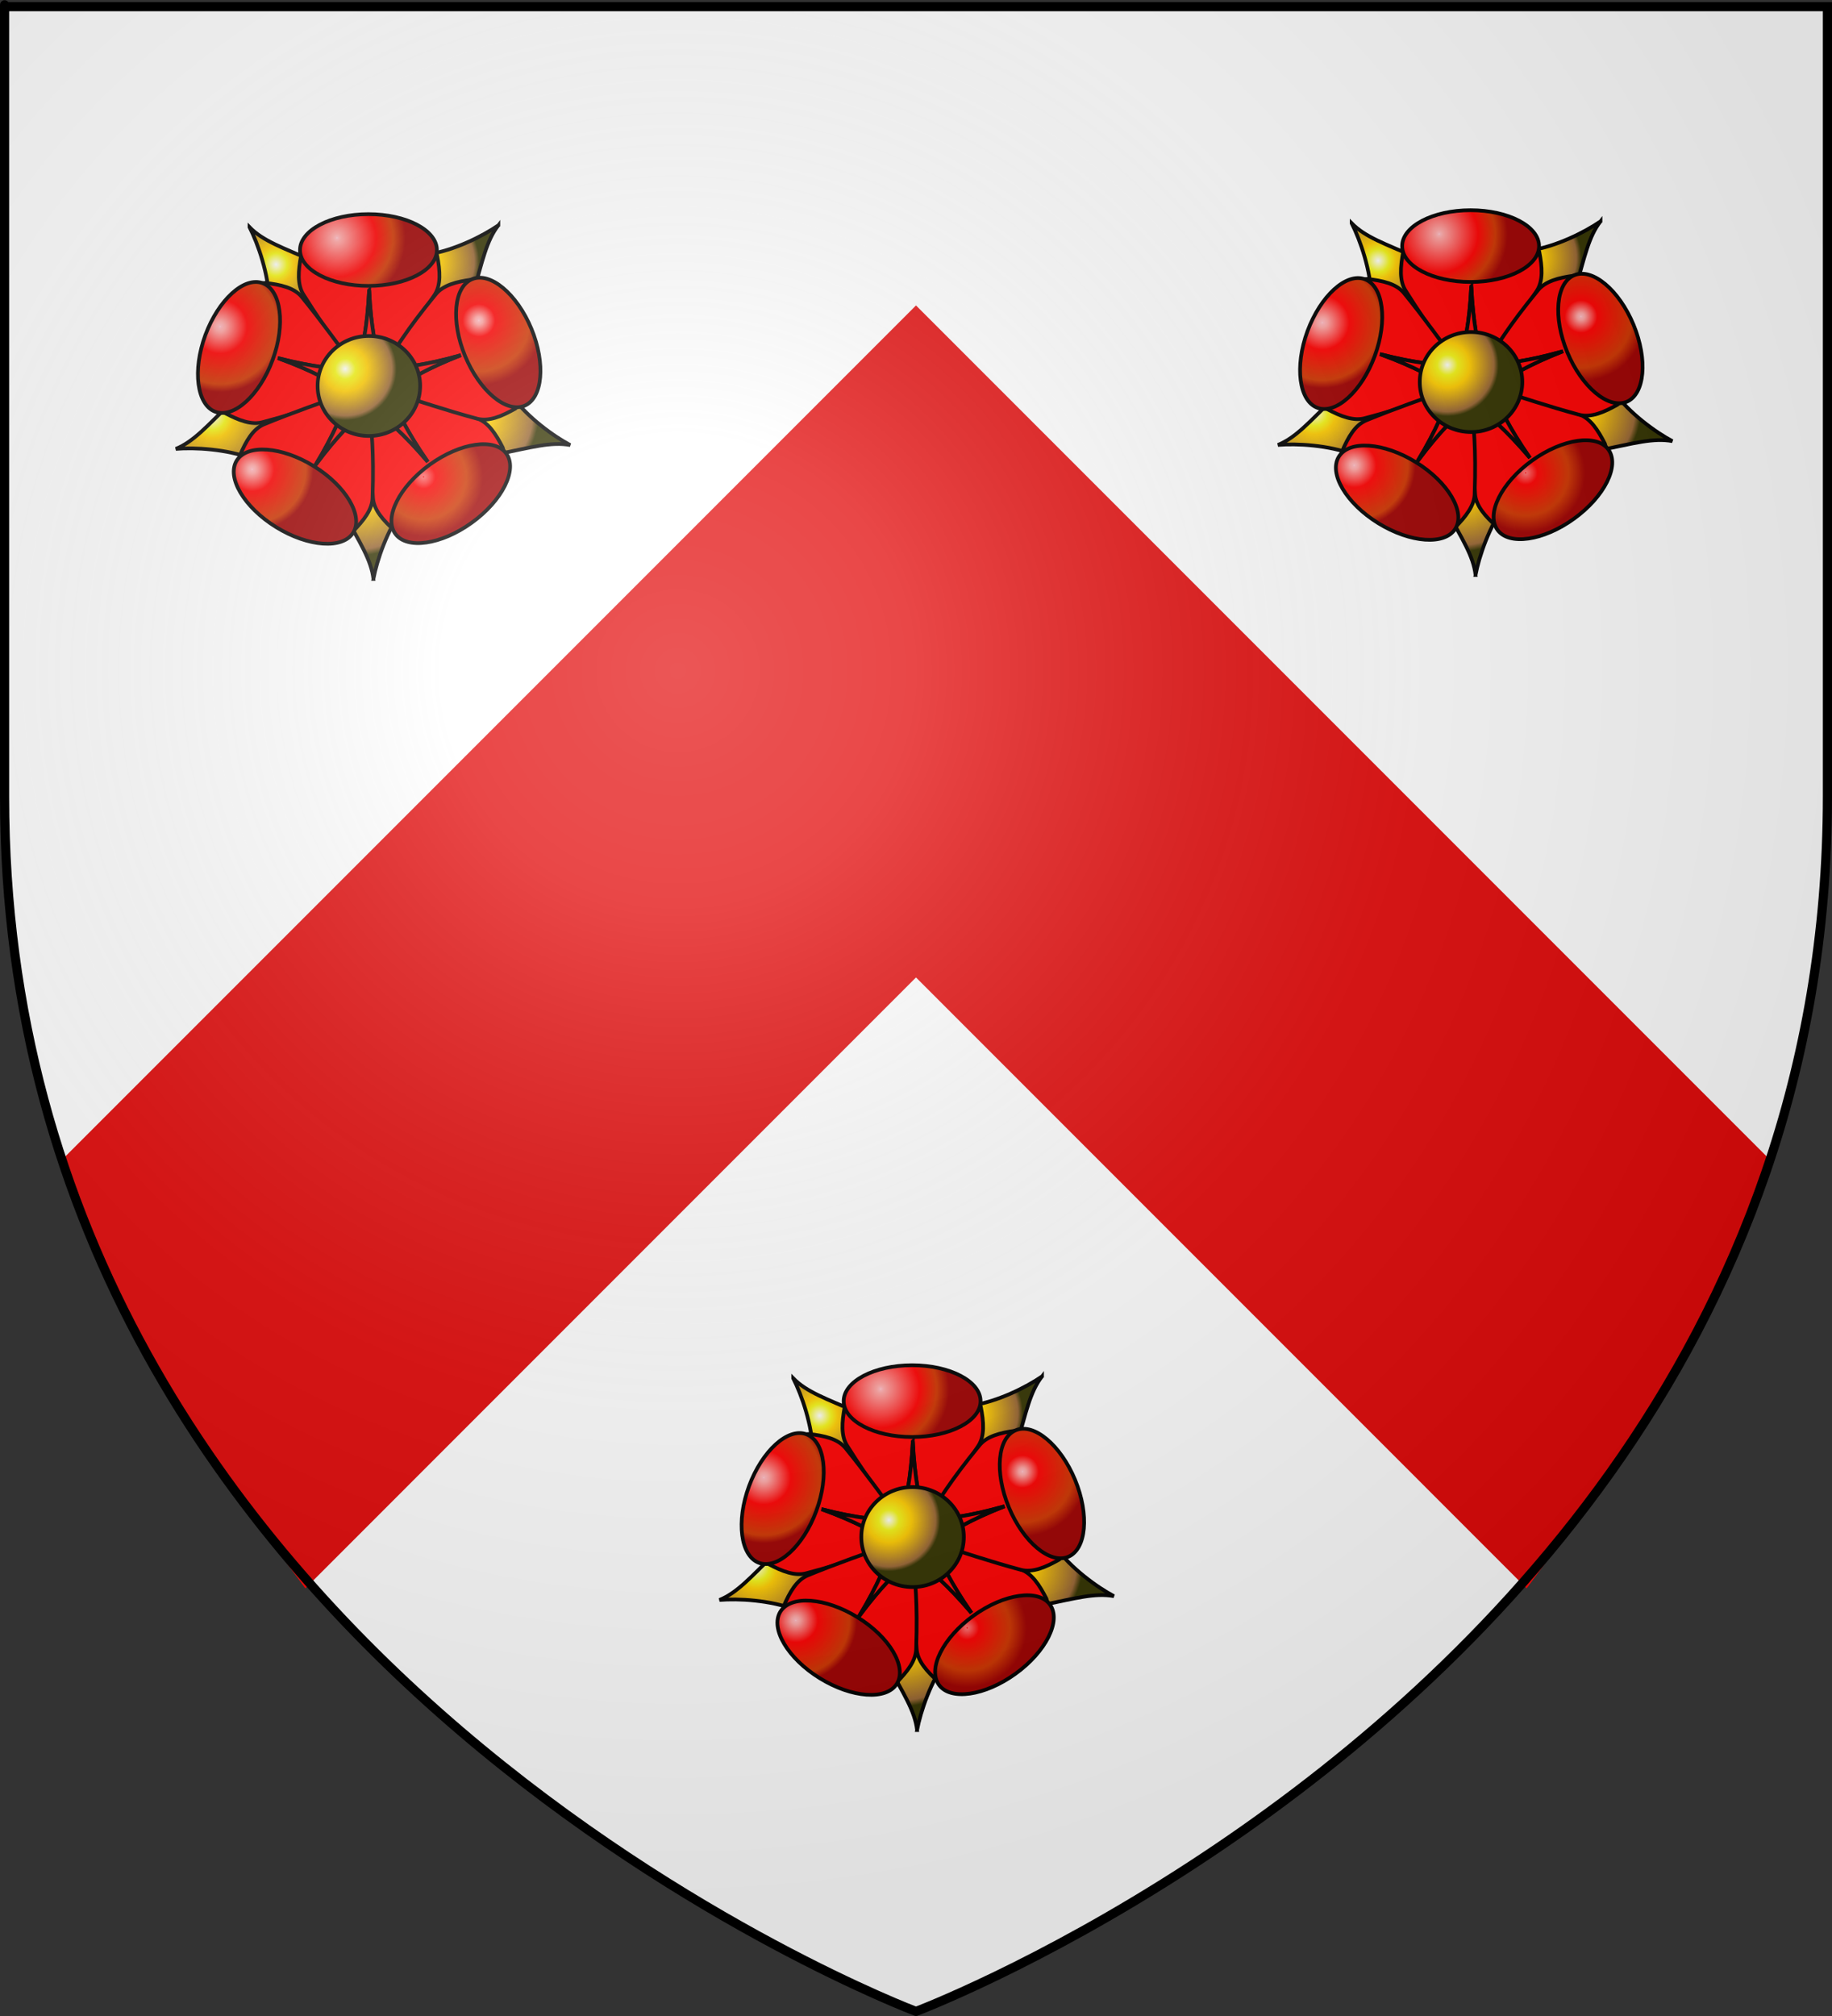
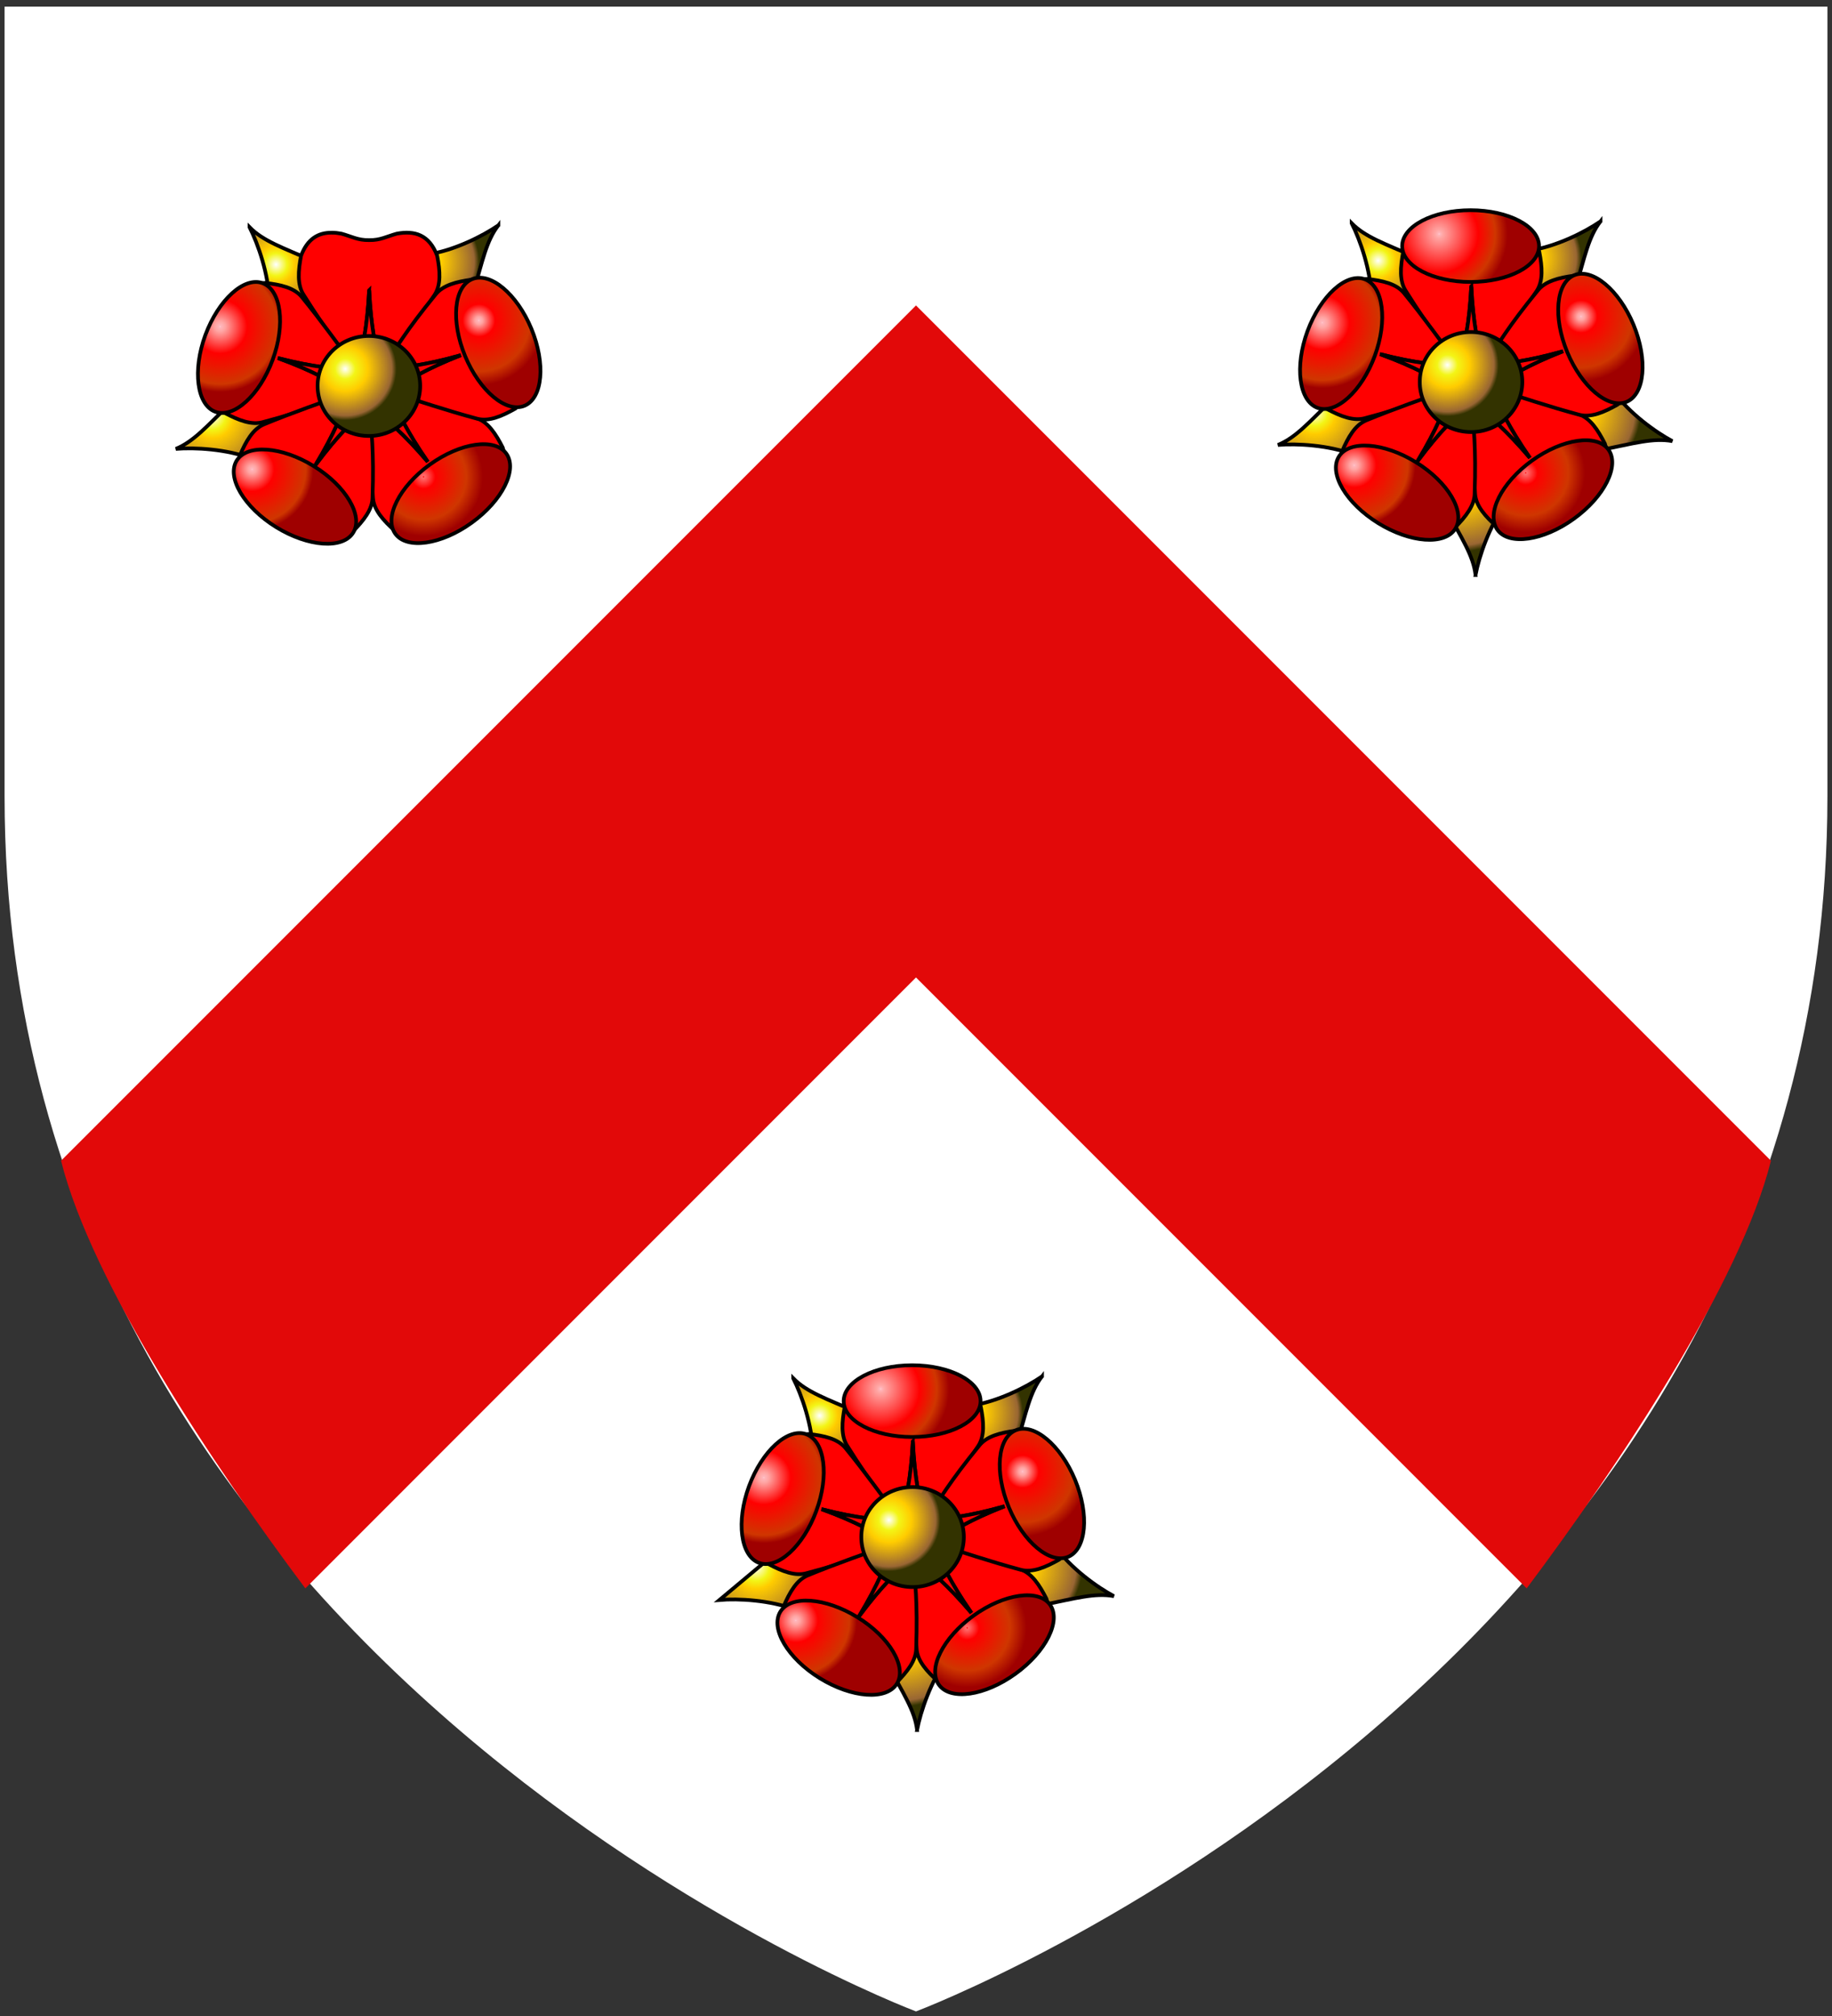
<svg xmlns="http://www.w3.org/2000/svg" xmlns:ns1="http://sodipodi.sourceforge.net/DTD/sodipodi-0.dtd" xmlns:ns2="http://www.inkscape.org/namespaces/inkscape" xmlns:xlink="http://www.w3.org/1999/xlink" height="660" width="600" version="1.0" id="svg2" ns1:version="0.32" ns2:version="0.47 r22583" ns1:docname="Brodie_of_Brodie_Arms.svg" ns2:export-filename="/Users/olivier/Desktop/Blason Rouge/Blason_Vide_3D.png" ns2:export-xdpi="144" ns2:export-ydpi="144" ns2:output_extension="org.inkscape.output.svg.inkscape">
  <rect width="100%" height="100%" fill="#333333" stroke="none" />
  <ns1:namedview ns2:window-height="667" ns2:window-width="778" ns2:pageshadow="2" ns2:pageopacity="0.0" guidetolerance="10.0" gridtolerance="10.0" objecttolerance="10.0" borderopacity="1.0" bordercolor="#666666" pagecolor="#ffffff" id="base" showgrid="false" height="660px" ns2:zoom="0.5" ns2:cx="18" ns2:cy="354.579" ns2:window-x="318" ns2:window-y="155" ns2:current-layer="layer4" ns2:snap-grids="false" ns2:window-maximized="0">
    <ns2:grid type="xygrid" id="grid2789" visible="true" enabled="true" />
  </ns1:namedview>
  <desc id="desc4">Flag of Canton of Valais (Wallis)</desc>
  <defs id="defs6">
    <ns2:perspective ns1:type="inkscape:persp3d" ns2:vp_x="0 : 330 : 1" ns2:vp_y="0 : 1000 : 0" ns2:vp_z="600 : 330 : 1" ns2:persp3d-origin="300 : 220 : 1" id="perspective35" />
    <linearGradient id="linearGradient2893">
      <stop style="stop-color:white;stop-opacity:0.314;" offset="0" id="stop2895" />
      <stop id="stop2897" offset="0.19" style="stop-color:white;stop-opacity:0.251;" />
      <stop style="stop-color:#6b6b6b;stop-opacity:0.125;" offset="0.6" id="stop2901" />
      <stop style="stop-color:black;stop-opacity:0.125;" offset="1" id="stop2899" />
    </linearGradient>
    <linearGradient id="linearGradient2885">
      <stop id="stop2887" offset="0" style="stop-color:white;stop-opacity:1;" />
      <stop style="stop-color:white;stop-opacity:1;" offset="0.229" id="stop2891" />
      <stop id="stop2889" offset="1" style="stop-color:black;stop-opacity:1;" />
    </linearGradient>
    <linearGradient id="linearGradient2955">
      <stop id="stop2867" offset="0" style="stop-color:#fd0000;stop-opacity:1;" />
      <stop style="stop-color:#e77275;stop-opacity:0.659;" offset="0.5" id="stop2873" />
      <stop style="stop-color:black;stop-opacity:0.323;" offset="1" id="stop2959" />
    </linearGradient>
    <radialGradient ns2:collect="always" xlink:href="#linearGradient2955" id="radialGradient2961" cx="225.524" cy="218.901" fx="225.524" fy="218.901" r="300" gradientTransform="matrix(-4.167939e-4,2.183,-1.884,-3.599562e-4,615.597,-289.121)" gradientUnits="userSpaceOnUse" />
    <polygon id="star" transform="scale(53,53)" points="0,-1 0.588,0.809 -0.951,-0.309 0.951,-0.309 -0.588,0.809 0,-1 " />
    <clipPath id="clip">
      <path d="M 0,-200 L 0,600 L 300,600 L 300,-200 L 0,-200 z " id="path10" />
    </clipPath>
    <radialGradient ns2:collect="always" xlink:href="#linearGradient2955" id="radialGradient1911" gradientUnits="userSpaceOnUse" gradientTransform="matrix(-4.167939e-4,2.183,-1.884,-3.599562e-4,615.597,-289.121)" cx="225.524" cy="218.901" fx="225.524" fy="218.901" r="300" />
    <radialGradient ns2:collect="always" xlink:href="#linearGradient2955" id="radialGradient2865" gradientUnits="userSpaceOnUse" gradientTransform="matrix(0,1.749,-1.593,-1.049767e-7,551.788,-191.29)" cx="225.524" cy="218.901" fx="225.524" fy="218.901" r="300" />
    <radialGradient ns2:collect="always" xlink:href="#linearGradient2955" id="radialGradient2871" gradientUnits="userSpaceOnUse" gradientTransform="matrix(0,1.386,-1.323,-5.741131e-8,-158.082,-109.541)" cx="225.524" cy="218.901" fx="225.524" fy="218.901" r="300" />
    <radialGradient ns2:collect="always" xlink:href="#linearGradient2893" id="radialGradient3163" gradientUnits="userSpaceOnUse" gradientTransform="matrix(1.353,0,0,1.349,-77.629,-85.747)" cx="221.445" cy="226.331" fx="221.445" fy="226.331" r="300" />
    <radialGradient gradientTransform="matrix(1.353,0,0,1.349,-77.629,-85.747)" gradientUnits="userSpaceOnUse" xlink:href="#linearGradient2893" id="radialGradient2706" fy="226.331" fx="221.445" r="300" cy="226.331" cx="221.445" />
    <radialGradient gradientTransform="matrix(0,1.386,-1.323,-5.741131e-8,-158.082,-109.541)" gradientUnits="userSpaceOnUse" xlink:href="#linearGradient2955" id="radialGradient2704" fy="218.901" fx="225.524" r="300" cy="218.901" cx="225.524" />
    <radialGradient gradientTransform="matrix(0,1.749,-1.593,-1.049767e-7,551.788,-191.29)" gradientUnits="userSpaceOnUse" xlink:href="#linearGradient2955" id="radialGradient2702" fy="218.901" fx="225.524" r="300" cy="218.901" cx="225.524" />
    <radialGradient gradientTransform="matrix(-4.167939e-4,2.183,-1.884,-3.599562e-4,615.597,-289.121)" gradientUnits="userSpaceOnUse" xlink:href="#linearGradient2955" id="radialGradient2700" fy="218.901" fx="225.524" r="300" cy="218.901" cx="225.524" />
    <clipPath id="clipPath2696">
      <path id="path2698" d="M 0,-200 L 0,600 L 300,600 L 300,-200 L 0,-200 z " />
    </clipPath>
    <polygon id="polygon2694" transform="scale(53,53)" points="0,-1 0.588,0.809 -0.951,-0.309 0.951,-0.309 -0.588,0.809 0,-1 " />
    <radialGradient gradientTransform="matrix(-4.167939e-4,2.183,-1.884,-3.599562e-4,615.597,-289.121)" gradientUnits="userSpaceOnUse" xlink:href="#linearGradient2955" id="radialGradient2692" fy="218.901" fx="225.524" r="300" cy="218.901" cx="225.524" />
    <linearGradient id="linearGradient2684">
      <stop id="stop2686" offset="0" style="stop-color:#fd0000;stop-opacity:1" />
      <stop id="stop2688" offset="0.5" style="stop-color:#e77275;stop-opacity:0.659" />
      <stop id="stop2690" offset="1" style="stop-color:black;stop-opacity:0.323" />
    </linearGradient>
    <linearGradient id="linearGradient2676">
      <stop id="stop2678" offset="0" style="stop-color:white;stop-opacity:1" />
      <stop id="stop2680" offset="0.229" style="stop-color:white;stop-opacity:1" />
      <stop id="stop2682" offset="1" style="stop-color:black;stop-opacity:1" />
    </linearGradient>
    <linearGradient id="linearGradient2666">
      <stop id="stop2668" offset="0" style="stop-color:white;stop-opacity:0.314" />
      <stop id="stop2670" offset="0.19" style="stop-color:white;stop-opacity:0.251" />
      <stop id="stop2672" offset="0.6" style="stop-color:#6b6b6b;stop-opacity:0.125" />
      <stop id="stop2674" offset="1" style="stop-color:black;stop-opacity:0.125" />
    </linearGradient>
    <ns2:perspective id="perspective2663" ns2:persp3d-origin="300 : 220 : 1" ns2:vp_z="600 : 330 : 1" ns2:vp_y="0 : 1000 : 0" ns2:vp_x="0 : 330 : 1" ns1:type="inkscape:persp3d" />
    <radialGradient gradientTransform="matrix(0,2.342,-2.291,0,562.913,1323.77)" gradientUnits="userSpaceOnUse" xlink:href="#linearGradient2955" id="radialGradient14758" fy="153.928" fx="-483.508" r="300" cy="153.928" cx="-483.508" />
    <radialGradient gradientTransform="matrix(0,2.342,-2.291,0,562.913,1323.77)" gradientUnits="userSpaceOnUse" xlink:href="#linearGradient2955" id="radialGradient13767" fy="153.928" fx="-483.508" r="300" cy="153.928" cx="-483.508" />
    <radialGradient gradientTransform="matrix(0,2.342,-2.291,0,562.913,1323.77)" gradientUnits="userSpaceOnUse" xlink:href="#linearGradient2955" id="radialGradient1357" fy="153.928" fx="-483.508" r="300" cy="153.928" cx="-483.508" />
    <radialGradient gradientTransform="matrix(-4.167939e-4,2.183,-1.884,-3.599562e-4,1395.597,-309.121)" gradientUnits="userSpaceOnUse" xlink:href="#linearGradient2955" id="radialGradient2783" fy="218.901" fx="225.524" r="300" cy="218.901" cx="225.524" />
    <clipPath id="clipPath2779">
      <path id="path2781" d="M 0,-200 L 0,600 L 300,600 L 300,-200 L 0,-200 z " />
    </clipPath>
    <polygon id="polygon2777" transform="scale(53,53)" points="0,-1 0.588,0.809 -0.951,-0.309 0.951,-0.309 -0.588,0.809 0,-1 " />
    <radialGradient gradientTransform="matrix(-4.167939e-4,2.183,-1.884,-3.599562e-4,615.597,-289.121)" gradientUnits="userSpaceOnUse" xlink:href="#linearGradient2955" id="radialGradient2775" fy="218.901" fx="225.524" r="300" cy="218.901" cx="225.524" />
    <linearGradient id="linearGradient2770">
      <stop id="stop2965" offset="0" style="stop-color:#ffffff;stop-opacity:0" />
      <stop id="stop2773" offset="1" style="stop-color:#000000;stop-opacity:0.646" />
    </linearGradient>
    <ns2:perspective id="perspective2767" ns2:persp3d-origin="75 : 50 : 1" ns2:vp_z="150 : 75 : 1" ns2:vp_y="0 : 1000 : 0" ns2:vp_x="0 : 75 : 1" ns1:type="inkscape:persp3d" />
    <ns2:perspective id="perspective3560" ns2:persp3d-origin="0.5 : 0.33333333 : 1" ns2:vp_z="1 : 0.5 : 1" ns2:vp_y="0 : 1000 : 0" ns2:vp_x="0 : 0.5 : 1" ns1:type="inkscape:persp3d" />
    <radialGradient id="id14" gradientUnits="userSpaceOnUse" xlink:href="#id10" cx="28557" cy="11778" r="775" fx="28557" fy="11778" />
    <radialGradient id="id10" gradientUnits="userSpaceOnUse" cx="25645" cy="11793" r="761" fx="25645" fy="11793">
      <stop offset="0" style="stop-color:#FFFFFF" id="stop3193" />
      <stop offset="0.2" style="stop-color:#F3F516" id="stop3195" />
      <stop offset="0.322" style="stop-color:#FFCC00" id="stop3197" />
      <stop offset="0.91" style="stop-color:#996633" id="stop3199" />
      <stop offset="1" style="stop-color:#333300" id="stop3201" />
    </radialGradient>
    <radialGradient id="id12" gradientUnits="userSpaceOnUse" xlink:href="#id10" cx="27313" cy="12580" r="782" fx="27313" fy="12580" />
    <radialGradient id="radialGradient3572" gradientUnits="userSpaceOnUse" cx="25645" cy="11793" r="761" fx="25645" fy="11793">
      <stop offset="0" style="stop-color:#FFFFFF" id="stop3574" />
      <stop offset="0.2" style="stop-color:#F3F516" id="stop3576" />
      <stop offset="0.322" style="stop-color:#FFCC00" id="stop3578" />
      <stop offset="0.91" style="stop-color:#996633" id="stop3580" />
      <stop offset="1" style="stop-color:#333300" id="stop3582" />
    </radialGradient>
    <radialGradient ns2:collect="always" xlink:href="#id10" id="radialGradient3404" gradientUnits="userSpaceOnUse" cx="25645" cy="11793" fx="25645" fy="11793" r="761" />
    <radialGradient id="radialGradient3585" gradientUnits="userSpaceOnUse" cx="25645" cy="11793" r="761" fx="25645" fy="11793">
      <stop offset="0" style="stop-color:#FFFFFF" id="stop3587" />
      <stop offset="0.2" style="stop-color:#F3F516" id="stop3589" />
      <stop offset="0.322" style="stop-color:#FFCC00" id="stop3591" />
      <stop offset="0.91" style="stop-color:#996633" id="stop3593" />
      <stop offset="1" style="stop-color:#333300" id="stop3595" />
    </radialGradient>
    <radialGradient id="id13" gradientUnits="userSpaceOnUse" xlink:href="#id10" cx="28038" cy="10048" r="623" fx="28038" fy="10048" />
    <radialGradient id="radialGradient3598" gradientUnits="userSpaceOnUse" cx="25645" cy="11793" r="761" fx="25645" fy="11793">
      <stop offset="0" style="stop-color:#FFFFFF" id="stop3600" />
      <stop offset="0.2" style="stop-color:#F3F516" id="stop3602" />
      <stop offset="0.322" style="stop-color:#FFCC00" id="stop3604" />
      <stop offset="0.91" style="stop-color:#996633" id="stop3606" />
      <stop offset="1" style="stop-color:#333300" id="stop3608" />
    </radialGradient>
    <radialGradient id="id11" gradientUnits="userSpaceOnUse" xlink:href="#id10" cx="26366" cy="10080" r="639" fx="26366" fy="10080" />
    <radialGradient id="radialGradient3611" gradientUnits="userSpaceOnUse" cx="25645" cy="11793" r="761" fx="25645" fy="11793">
      <stop offset="0" style="stop-color:#FFFFFF" id="stop3613" />
      <stop offset="0.2" style="stop-color:#F3F516" id="stop3615" />
      <stop offset="0.322" style="stop-color:#FFCC00" id="stop3617" />
      <stop offset="0.91" style="stop-color:#996633" id="stop3619" />
      <stop offset="1" style="stop-color:#333300" id="stop3621" />
    </radialGradient>
    <radialGradient id="id9" gradientUnits="userSpaceOnUse" cx="27148" cy="11258" r="579" fx="27148" fy="11258">
      <stop offset="0" style="stop-color:#FFFFFF" id="stop3182" />
      <stop offset="0.2" style="stop-color:#F3F516" id="stop3184" />
      <stop offset="0.439" style="stop-color:#FFCC00" id="stop3186" />
      <stop offset="0.91" style="stop-color:#996633" id="stop3188" />
      <stop offset="1" style="stop-color:#333300" id="stop3190" />
    </radialGradient>
    <radialGradient id="id16" gradientUnits="userSpaceOnUse" cx="27055" cy="9779" r="773" fx="27055" fy="9779">
      <stop offset="0" style="stop-color:#FCD6D6" id="stop3221" />
      <stop offset="0.012" style="stop-color:#FFB7BD" id="stop3223" />
      <stop offset="0.059" style="stop-color:#FFA5A3" id="stop3225" />
      <stop offset="0.569" style="stop-color:#FF0000" id="stop3227" />
      <stop offset="0.82" style="stop-color:#CF3600" id="stop3229" />
      <stop offset="1" style="stop-color:#9F0000" id="stop3231" />
    </radialGradient>
    <radialGradient id="id7" gradientUnits="userSpaceOnUse" cx="26096" cy="12391" r="691" fx="26096" fy="12391">
      <stop offset="0" style="stop-color:#FCD6D6" id="stop3156" />
      <stop offset="0.012" style="stop-color:#FFB7BD" id="stop3158" />
      <stop offset="0.071" style="stop-color:#FFA5A3" id="stop3160" />
      <stop offset="0.361" style="stop-color:#FF0000" id="stop3162" />
      <stop offset="0.878" style="stop-color:#CF3600" id="stop3164" />
      <stop offset="1" style="stop-color:#9F0000" id="stop3166" />
    </radialGradient>
    <radialGradient id="id8" gradientUnits="userSpaceOnUse" cx="25735" cy="10780" r="739" fx="25735" fy="10780">
      <stop offset="0" style="stop-color:#FCD6D6" id="stop3169" />
      <stop offset="0.012" style="stop-color:#FFB7BD" id="stop3171" />
      <stop offset="0.078" style="stop-color:#FFA5A3" id="stop3173" />
      <stop offset="0.412" style="stop-color:#FF0000" id="stop3175" />
      <stop offset="0.878" style="stop-color:#CF3600" id="stop3177" />
      <stop offset="1" style="stop-color:#9F0000" id="stop3179" />
    </radialGradient>
    <radialGradient id="id17" gradientUnits="userSpaceOnUse" cx="28657" cy="10711" r="731" fx="28657" fy="10711">
      <stop offset="0" style="stop-color:#FCD6D6" id="stop3234" />
      <stop offset="0.012" style="stop-color:#FFB7BD" id="stop3236" />
      <stop offset="0.059" style="stop-color:#FFA5A3" id="stop3238" />
      <stop offset="0.251" style="stop-color:#FF0000" id="stop3240" />
      <stop offset="0.788" style="stop-color:#CF3600" id="stop3242" />
      <stop offset="1" style="stop-color:#9F0000" id="stop3244" />
    </radialGradient>
    <radialGradient id="id18" gradientUnits="userSpaceOnUse" cx="28032" cy="12476" r="670" fx="28032" fy="12476">
      <stop offset="0" style="stop-color:#FF0000" id="stop3247" />
      <stop offset="0.012" style="stop-color:#FF4242" id="stop3249" />
      <stop offset="0.02" style="stop-color:#FF6E6E" id="stop3251" />
      <stop offset="0.2" style="stop-color:#FF0000" id="stop3253" />
      <stop offset="0.722" style="stop-color:#CF3600" id="stop3255" />
      <stop offset="1" style="stop-color:#9F0000" id="stop3257" />
    </radialGradient>
    <radialGradient r="670" fy="12476" fx="28032" cy="12476" cx="28032" gradientUnits="userSpaceOnUse" id="radialGradient3686" xlink:href="#id18" ns2:collect="always" />
    <ns2:perspective id="perspective3560-1" ns2:persp3d-origin="0.5 : 0.33333333 : 1" ns2:vp_z="1 : 0.5 : 1" ns2:vp_y="0 : 1000 : 0" ns2:vp_x="0 : 0.5 : 1" ns1:type="inkscape:persp3d" />
    <radialGradient id="id14-7" gradientUnits="userSpaceOnUse" xlink:href="#id10-4" cx="28557" cy="11778" r="775" fx="28557" fy="11778" />
    <radialGradient id="id10-4" gradientUnits="userSpaceOnUse" cx="25645" cy="11793" r="761" fx="25645" fy="11793">
      <stop offset="0" style="stop-color:#FFFFFF" id="stop3193-0" />
      <stop offset="0.2" style="stop-color:#F3F516" id="stop3195-9" />
      <stop offset="0.322" style="stop-color:#FFCC00" id="stop3197-4" />
      <stop offset="0.91" style="stop-color:#996633" id="stop3199-8" />
      <stop offset="1" style="stop-color:#333300" id="stop3201-8" />
    </radialGradient>
    <radialGradient id="id12-2" gradientUnits="userSpaceOnUse" xlink:href="#id10-4" cx="27313" cy="12580" r="782" fx="27313" fy="12580" />
    <radialGradient id="radialGradient3572-4" gradientUnits="userSpaceOnUse" cx="25645" cy="11793" r="761" fx="25645" fy="11793">
      <stop offset="0" style="stop-color:#FFFFFF" id="stop3574-5" />
      <stop offset="0.2" style="stop-color:#F3F516" id="stop3576-5" />
      <stop offset="0.322" style="stop-color:#FFCC00" id="stop3578-1" />
      <stop offset="0.91" style="stop-color:#996633" id="stop3580-7" />
      <stop offset="1" style="stop-color:#333300" id="stop3582-1" />
    </radialGradient>
    <radialGradient ns2:collect="always" xlink:href="#id10-4" id="radialGradient3404-1" gradientUnits="userSpaceOnUse" cx="25645" cy="11793" fx="25645" fy="11793" r="761" />
    <radialGradient id="radialGradient3585-5" gradientUnits="userSpaceOnUse" cx="25645" cy="11793" r="761" fx="25645" fy="11793">
      <stop offset="0" style="stop-color:#FFFFFF" id="stop3587-2" />
      <stop offset="0.2" style="stop-color:#F3F516" id="stop3589-7" />
      <stop offset="0.322" style="stop-color:#FFCC00" id="stop3591-6" />
      <stop offset="0.91" style="stop-color:#996633" id="stop3593-1" />
      <stop offset="1" style="stop-color:#333300" id="stop3595-4" />
    </radialGradient>
    <radialGradient id="id13-2" gradientUnits="userSpaceOnUse" xlink:href="#id10-4" cx="28038" cy="10048" r="623" fx="28038" fy="10048" />
    <radialGradient id="radialGradient3598-3" gradientUnits="userSpaceOnUse" cx="25645" cy="11793" r="761" fx="25645" fy="11793">
      <stop offset="0" style="stop-color:#FFFFFF" id="stop3600-2" />
      <stop offset="0.2" style="stop-color:#F3F516" id="stop3602-2" />
      <stop offset="0.322" style="stop-color:#FFCC00" id="stop3604-1" />
      <stop offset="0.91" style="stop-color:#996633" id="stop3606-6" />
      <stop offset="1" style="stop-color:#333300" id="stop3608-8" />
    </radialGradient>
    <radialGradient id="id11-5" gradientUnits="userSpaceOnUse" xlink:href="#id10-4" cx="26366" cy="10080" r="639" fx="26366" fy="10080" />
    <radialGradient id="radialGradient3611-7" gradientUnits="userSpaceOnUse" cx="25645" cy="11793" r="761" fx="25645" fy="11793">
      <stop offset="0" style="stop-color:#FFFFFF" id="stop3613-6" />
      <stop offset="0.2" style="stop-color:#F3F516" id="stop3615-1" />
      <stop offset="0.322" style="stop-color:#FFCC00" id="stop3617-8" />
      <stop offset="0.91" style="stop-color:#996633" id="stop3619-9" />
      <stop offset="1" style="stop-color:#333300" id="stop3621-2" />
    </radialGradient>
    <radialGradient id="id9-7" gradientUnits="userSpaceOnUse" cx="27148" cy="11258" r="579" fx="27148" fy="11258">
      <stop offset="0" style="stop-color:#FFFFFF" id="stop3182-9" />
      <stop offset="0.2" style="stop-color:#F3F516" id="stop3184-5" />
      <stop offset="0.439" style="stop-color:#FFCC00" id="stop3186-4" />
      <stop offset="0.91" style="stop-color:#996633" id="stop3188-3" />
      <stop offset="1" style="stop-color:#333300" id="stop3190-1" />
    </radialGradient>
    <radialGradient id="id16-2" gradientUnits="userSpaceOnUse" cx="27055" cy="9779" r="773" fx="27055" fy="9779">
      <stop offset="0" style="stop-color:#FCD6D6" id="stop3221-3" />
      <stop offset="0.012" style="stop-color:#FFB7BD" id="stop3223-3" />
      <stop offset="0.059" style="stop-color:#FFA5A3" id="stop3225-4" />
      <stop offset="0.569" style="stop-color:#FF0000" id="stop3227-1" />
      <stop offset="0.82" style="stop-color:#CF3600" id="stop3229-1" />
      <stop offset="1" style="stop-color:#9F0000" id="stop3231-3" />
    </radialGradient>
    <radialGradient id="id7-8" gradientUnits="userSpaceOnUse" cx="26096" cy="12391" r="691" fx="26096" fy="12391">
      <stop offset="0" style="stop-color:#FCD6D6" id="stop3156-7" />
      <stop offset="0.012" style="stop-color:#FFB7BD" id="stop3158-4" />
      <stop offset="0.071" style="stop-color:#FFA5A3" id="stop3160-2" />
      <stop offset="0.361" style="stop-color:#FF0000" id="stop3162-7" />
      <stop offset="0.878" style="stop-color:#CF3600" id="stop3164-7" />
      <stop offset="1" style="stop-color:#9F0000" id="stop3166-9" />
    </radialGradient>
    <radialGradient id="id8-3" gradientUnits="userSpaceOnUse" cx="25735" cy="10780" r="739" fx="25735" fy="10780">
      <stop offset="0" style="stop-color:#FCD6D6" id="stop3169-1" />
      <stop offset="0.012" style="stop-color:#FFB7BD" id="stop3171-9" />
      <stop offset="0.078" style="stop-color:#FFA5A3" id="stop3173-8" />
      <stop offset="0.412" style="stop-color:#FF0000" id="stop3175-6" />
      <stop offset="0.878" style="stop-color:#CF3600" id="stop3177-5" />
      <stop offset="1" style="stop-color:#9F0000" id="stop3179-0" />
    </radialGradient>
    <radialGradient id="id17-2" gradientUnits="userSpaceOnUse" cx="28657" cy="10711" r="731" fx="28657" fy="10711">
      <stop offset="0" style="stop-color:#FCD6D6" id="stop3234-8" />
      <stop offset="0.012" style="stop-color:#FFB7BD" id="stop3236-6" />
      <stop offset="0.059" style="stop-color:#FFA5A3" id="stop3238-0" />
      <stop offset="0.251" style="stop-color:#FF0000" id="stop3240-2" />
      <stop offset="0.788" style="stop-color:#CF3600" id="stop3242-4" />
      <stop offset="1" style="stop-color:#9F0000" id="stop3244-8" />
    </radialGradient>
    <radialGradient id="id18-6" gradientUnits="userSpaceOnUse" cx="28032" cy="12476" r="670" fx="28032" fy="12476">
      <stop offset="0" style="stop-color:#FF0000" id="stop3247-5" />
      <stop offset="0.012" style="stop-color:#FF4242" id="stop3249-0" />
      <stop offset="0.02" style="stop-color:#FF6E6E" id="stop3251-9" />
      <stop offset="0.2" style="stop-color:#FF0000" id="stop3253-0" />
      <stop offset="0.722" style="stop-color:#CF3600" id="stop3255-0" />
      <stop offset="1" style="stop-color:#9F0000" id="stop3257-6" />
    </radialGradient>
    <radialGradient r="670" fy="12476" fx="28032" cy="12476" cx="28032" gradientUnits="userSpaceOnUse" id="radialGradient3686-1" xlink:href="#id18-6" ns2:collect="always" />
    <ns2:perspective id="perspective3560-3" ns2:persp3d-origin="0.5 : 0.33333333 : 1" ns2:vp_z="1 : 0.5 : 1" ns2:vp_y="0 : 1000 : 0" ns2:vp_x="0 : 0.5 : 1" ns1:type="inkscape:persp3d" />
    <radialGradient id="id14-5" gradientUnits="userSpaceOnUse" xlink:href="#id10-9" cx="28557" cy="11778" r="775" fx="28557" fy="11778" />
    <radialGradient id="id10-9" gradientUnits="userSpaceOnUse" cx="25645" cy="11793" r="761" fx="25645" fy="11793">
      <stop offset="0" style="stop-color:#FFFFFF" id="stop3193-8" />
      <stop offset="0.2" style="stop-color:#F3F516" id="stop3195-4" />
      <stop offset="0.322" style="stop-color:#FFCC00" id="stop3197-0" />
      <stop offset="0.91" style="stop-color:#996633" id="stop3199-7" />
      <stop offset="1" style="stop-color:#333300" id="stop3201-6" />
    </radialGradient>
    <radialGradient id="id12-3" gradientUnits="userSpaceOnUse" xlink:href="#id10-9" cx="27313" cy="12580" r="782" fx="27313" fy="12580" />
    <radialGradient id="radialGradient3572-6" gradientUnits="userSpaceOnUse" cx="25645" cy="11793" r="761" fx="25645" fy="11793">
      <stop offset="0" style="stop-color:#FFFFFF" id="stop3574-1" />
      <stop offset="0.2" style="stop-color:#F3F516" id="stop3576-54" />
      <stop offset="0.322" style="stop-color:#FFCC00" id="stop3578-2" />
      <stop offset="0.91" style="stop-color:#996633" id="stop3580-0" />
      <stop offset="1" style="stop-color:#333300" id="stop3582-9" />
    </radialGradient>
    <radialGradient ns2:collect="always" xlink:href="#id10-9" id="radialGradient3404-7" gradientUnits="userSpaceOnUse" cx="25645" cy="11793" fx="25645" fy="11793" r="761" />
    <radialGradient id="radialGradient3585-3" gradientUnits="userSpaceOnUse" cx="25645" cy="11793" r="761" fx="25645" fy="11793">
      <stop offset="0" style="stop-color:#FFFFFF" id="stop3587-7" />
      <stop offset="0.2" style="stop-color:#F3F516" id="stop3589-2" />
      <stop offset="0.322" style="stop-color:#FFCC00" id="stop3591-60" />
      <stop offset="0.91" style="stop-color:#996633" id="stop3593-16" />
      <stop offset="1" style="stop-color:#333300" id="stop3595-5" />
    </radialGradient>
    <radialGradient id="id13-7" gradientUnits="userSpaceOnUse" xlink:href="#id10-9" cx="28038" cy="10048" r="623" fx="28038" fy="10048" />
    <radialGradient id="radialGradient3598-5" gradientUnits="userSpaceOnUse" cx="25645" cy="11793" r="761" fx="25645" fy="11793">
      <stop offset="0" style="stop-color:#FFFFFF" id="stop3600-4" />
      <stop offset="0.2" style="stop-color:#F3F516" id="stop3602-1" />
      <stop offset="0.322" style="stop-color:#FFCC00" id="stop3604-2" />
      <stop offset="0.91" style="stop-color:#996633" id="stop3606-0" />
      <stop offset="1" style="stop-color:#333300" id="stop3608-0" />
    </radialGradient>
    <radialGradient id="id11-1" gradientUnits="userSpaceOnUse" xlink:href="#id10-9" cx="26366" cy="10080" r="639" fx="26366" fy="10080" />
    <radialGradient id="radialGradient3611-4" gradientUnits="userSpaceOnUse" cx="25645" cy="11793" r="761" fx="25645" fy="11793">
      <stop offset="0" style="stop-color:#FFFFFF" id="stop3613-60" />
      <stop offset="0.2" style="stop-color:#F3F516" id="stop3615-7" />
      <stop offset="0.322" style="stop-color:#FFCC00" id="stop3617-1" />
      <stop offset="0.91" style="stop-color:#996633" id="stop3619-7" />
      <stop offset="1" style="stop-color:#333300" id="stop3621-7" />
    </radialGradient>
    <radialGradient id="id9-77" gradientUnits="userSpaceOnUse" cx="27148" cy="11258" r="579" fx="27148" fy="11258">
      <stop offset="0" style="stop-color:#FFFFFF" id="stop3182-3" />
      <stop offset="0.2" style="stop-color:#F3F516" id="stop3184-3" />
      <stop offset="0.439" style="stop-color:#FFCC00" id="stop3186-5" />
      <stop offset="0.91" style="stop-color:#996633" id="stop3188-9" />
      <stop offset="1" style="stop-color:#333300" id="stop3190-9" />
    </radialGradient>
    <radialGradient id="id16-8" gradientUnits="userSpaceOnUse" cx="27055" cy="9779" r="773" fx="27055" fy="9779">
      <stop offset="0" style="stop-color:#FCD6D6" id="stop3221-1" />
      <stop offset="0.012" style="stop-color:#FFB7BD" id="stop3223-8" />
      <stop offset="0.059" style="stop-color:#FFA5A3" id="stop3225-2" />
      <stop offset="0.569" style="stop-color:#FF0000" id="stop3227-6" />
      <stop offset="0.82" style="stop-color:#CF3600" id="stop3229-6" />
      <stop offset="1" style="stop-color:#9F0000" id="stop3231-0" />
    </radialGradient>
    <radialGradient id="id7-3" gradientUnits="userSpaceOnUse" cx="26096" cy="12391" r="691" fx="26096" fy="12391">
      <stop offset="0" style="stop-color:#FCD6D6" id="stop3156-8" />
      <stop offset="0.012" style="stop-color:#FFB7BD" id="stop3158-0" />
      <stop offset="0.071" style="stop-color:#FFA5A3" id="stop3160-1" />
      <stop offset="0.361" style="stop-color:#FF0000" id="stop3162-2" />
      <stop offset="0.878" style="stop-color:#CF3600" id="stop3164-5" />
      <stop offset="1" style="stop-color:#9F0000" id="stop3166-0" />
    </radialGradient>
    <radialGradient id="id8-9" gradientUnits="userSpaceOnUse" cx="25735" cy="10780" r="739" fx="25735" fy="10780">
      <stop offset="0" style="stop-color:#FCD6D6" id="stop3169-4" />
      <stop offset="0.012" style="stop-color:#FFB7BD" id="stop3171-7" />
      <stop offset="0.078" style="stop-color:#FFA5A3" id="stop3173-83" />
      <stop offset="0.412" style="stop-color:#FF0000" id="stop3175-5" />
      <stop offset="0.878" style="stop-color:#CF3600" id="stop3177-1" />
      <stop offset="1" style="stop-color:#9F0000" id="stop3179-2" />
    </radialGradient>
    <radialGradient id="id17-0" gradientUnits="userSpaceOnUse" cx="28657" cy="10711" r="731" fx="28657" fy="10711">
      <stop offset="0" style="stop-color:#FCD6D6" id="stop3234-1" />
      <stop offset="0.012" style="stop-color:#FFB7BD" id="stop3236-64" />
      <stop offset="0.059" style="stop-color:#FFA5A3" id="stop3238-06" />
      <stop offset="0.251" style="stop-color:#FF0000" id="stop3240-1" />
      <stop offset="0.788" style="stop-color:#CF3600" id="stop3242-8" />
      <stop offset="1" style="stop-color:#9F0000" id="stop3244-9" />
    </radialGradient>
    <radialGradient id="id18-8" gradientUnits="userSpaceOnUse" cx="28032" cy="12476" r="670" fx="28032" fy="12476">
      <stop offset="0" style="stop-color:#FF0000" id="stop3247-4" />
      <stop offset="0.012" style="stop-color:#FF4242" id="stop3249-1" />
      <stop offset="0.02" style="stop-color:#FF6E6E" id="stop3251-4" />
      <stop offset="0.2" style="stop-color:#FF0000" id="stop3253-3" />
      <stop offset="0.722" style="stop-color:#CF3600" id="stop3255-9" />
      <stop offset="1" style="stop-color:#9F0000" id="stop3257-8" />
    </radialGradient>
    <radialGradient r="670" fy="12476" fx="28032" cy="12476" cx="28032" gradientUnits="userSpaceOnUse" id="radialGradient3686-8" xlink:href="#id18-8" ns2:collect="always" />
  </defs>
  <g ns2:groupmode="layer" id="layer3" ns2:label="Fond écu" style="display:inline" ns1:insensitive="true">
    <path id="path2855" style="fill:#ffffff;fill-opacity:1;fill-rule:evenodd;stroke:none;stroke-width:1px;stroke-linecap:butt;stroke-linejoin:miter;stroke-opacity:1" d="M 300,658.5 C 300,658.5 598.5,546.18 598.5,260.728 C 598.5,-24.723 598.5,2.176 598.5,2.176 L 1.5,2.176 L 1.5,260.728 C 1.5,546.18 300,658.5 300,658.5 z" ns1:nodetypes="cccccc" />
  </g>
  <g ns2:groupmode="layer" id="layer4" ns2:label="Meubles" style="opacity:1;display:inline">
    <path ns1:nodetypes="ccccccc" id="path10706" d="M 20,380 C 30,420 70,480 100,520 L 300,320 L 500,520 C 530,480 570,420 580,380 L 300,100 L 20,380 z" style="opacity:1;fill:#e20909;fill-opacity:1;fill-rule:evenodd;stroke:#000000;stroke-width:0;stroke-linecap:butt;stroke-linejoin:miter;stroke-miterlimit:4;stroke-dasharray:none;stroke-dashoffset:0;stroke-opacity:1;display:inline" />
    <g style="fill-rule:evenodd" id="g3354" transform="matrix(0.029,0,0,0.029,-674.217,-205.708)">
-       <path style="fill:url(#id14);stroke:#000000;stroke-width:42" d="m 29689,12118 c -187,-99 -484,-312 -660,-556 l -808,24 -83,251 744,381 c 367,-74 593,-140 807,-100 z" id="path3356" />
-       <path style="fill:url(#id12);stroke:#000000;stroke-width:42" d="m 27466,13629 c 39,-209 156,-555 336,-795 l -261,-766 -264,-4 -145,824 c 179,328 309,524 334,741 z" id="path3358" />
      <path style="fill:url(#radialGradient3404);stroke:#000000;stroke-width:42" d="m 25234,12161 c 211,-18 576,1 856,110 l 666,-458 -67,-256 -832,83 c -267,261 -421,439 -623,521 z" id="path3360" />
      <path style="fill:url(#id13);stroke:#000000;stroke-width:42" d="m 28877,9637 c -174,120 -500,285 -798,329 l -351,729 185,188 681,-484 c 103,-359 149,-591 283,-762 z" id="path3362" />
      <path style="fill:url(#id11);stroke:#000000;stroke-width:42" d="m 26067,9658 c 96,189 217,534 222,835 l 675,443 212,-158 -391,-739 c -343,-149 -566,-225 -718,-381 z" id="path3364" />
      <path style="fill:#ff0000;stroke:#000000;stroke-width:42" d="m 26996,9720 c -151,-1 -274,67 -347,260 -32,170 -46,330 31,445 280,447 427,610 611,849 49,-260 106,-474 127,-904 20,430 77,644 126,904 208,-281 419,-560 611,-849 77,-115 64,-275 31,-445 -90,-238 -255,-286 -455,-249 -110,30 -189,76 -311,73 l 0,0 -5,0 0,0 c -122,3 -201,-43 -311,-73 -37,-7 -73,-11 -108,-11 z" id="path3366" />
      <path style="fill:#ff0000;stroke:#000000;stroke-width:42" d="m 27418,10370 c -21,430 -78,644 -127,904 -1,-1 -2,-2 -2,-3 l 0,6 253,0 1,-10 c -49,-257 -105,-471 -125,-897 z" id="path3368" />
      <path style="fill:#ff0000;stroke:#000000;stroke-width:42" d="m 25643,11348 c -46,143 -17,281 146,408 153,81 302,141 434,101 510,-135 709,-228 992,-332 -234,-124 -421,-242 -827,-389 418,108 639,116 902,146 -208,-281 -412,-565 -631,-834 -87,-108 -245,-142 -416,-161 -254,15 -349,159 -372,362 -4,113 17,202 -22,318 l 0,0 -2,5 0,0 c -33,117 -101,179 -161,275 -18,34 -32,67 -43,101 z" id="path3370" />
      <path style="fill:#ff0000;stroke:#000000;stroke-width:42" d="m 26388,11136 c 406,147 593,265 827,389 -1,0 -2,0 -3,1 l 5,1 75,-242 -10,-4 c -259,-29 -480,-38 -894,-145 z" id="path3372" />
      <path style="fill:#ff0000;stroke:#000000;stroke-width:42" d="m 28810,12565 c 121,-91 177,-220 117,-418 -78,-154 -165,-289 -296,-333 -494,-184 -710,-223 -1002,-301 120,236 205,440 451,794 -279,-329 -454,-464 -652,-639 7,349 10,699 33,1045 9,138 118,257 247,372 216,133 377,71 513,-81 68,-90 103,-175 202,-247 l 0,0 4,-3 0,0 c 94,-77 186,-89 290,-132 34,-17 65,-36 93,-57 z" id="path3374" />
      <path style="fill:#ff0000;stroke:#000000;stroke-width:42" d="m 28080,12307 c -246,-354 -331,-558 -451,-794 1,0 3,0 4,1 l -4,-5 -201,155 6,9 c 195,173 370,309 646,634 z" id="path3376" />
      <path style="fill:#ff0000;stroke:#000000;stroke-width:42" d="m 26801,13115 c 124,85 265,97 433,-22 121,-123 222,-248 222,-387 18,-527 -14,-744 -33,-1045 -186,188 -352,334 -610,680 223,-369 295,-579 399,-822 -329,118 -659,232 -980,364 -128,53 -206,193 -274,352 -58,248 52,380 239,461 108,36 199,42 298,113 l 1,0 4,3 0,0 c 103,65 143,148 217,233 27,27 55,50 84,70 z" id="path3378" />
      <path style="fill:#ff0000;stroke:#000000;stroke-width:42" d="m 26813,12341 c 258,-346 424,-492 610,-680 0,1 0,2 0,3 l 3,-4 -210,-142 -7,8 c -102,240 -175,449 -396,815 z" id="path3380" />
      <path style="fill:#ff0000;stroke:#000000;stroke-width:42" d="m 28934,10495 c -47,-143 -151,-238 -357,-245 -171,23 -328,62 -412,172 -334,408 -441,600 -609,850 262,-36 483,-51 898,-169 -402,157 -586,280 -817,410 333,106 665,217 1000,307 134,36 281,-29 432,-114 196,-161 189,-333 89,-511 -63,-94 -132,-154 -168,-271 l 0,0 -1,-5 0,0 c -43,-114 -24,-204 -31,-317 -6,-38 -13,-74 -24,-107 z" id="path3382" />
      <path style="fill:#ff0000;stroke:#000000;stroke-width:42" d="m 28454,11103 c -415,118 -636,133 -898,169 1,-1 1,-2 2,-3 l -5,2 81,241 10,-3 c 227,-129 412,-250 810,-406 z" id="path3384" />
      <path style="fill:url(#id9);stroke:#000000;stroke-width:42" d="m 27994,11450 c 0,312 -259,565 -579,565 -320,0 -580,-253 -579,-565 -1,-311 259,-564 579,-564 320,0 579,253 579,564 l 0,0 z" id="path3386" />
-       <ellipse style="fill:url(#id16);stroke:#000000;stroke-width:42" cx="27410" cy="9916" rx="773" ry="405" id="ellipse3388" d="m 28183,9916 c 0,223.675 -346.084,405 -773,405 -426.916,0 -773,-181.325 -773,-405 0,-223.675 346.084,-405 773,-405 426.916,0 773,181.325 773,405 z" ns1:cx="27410" ns1:cy="9916" ns1:rx="773" ns1:ry="405" />
      <path style="fill:url(#id7);stroke:#000000;stroke-width:42" d="m 26793,12356 c -363,-224 -754,-252 -871,-63 -117,190 83,527 445,751 363,224 754,252 871,62 117,-189 -83,-527 -445,-750 z" id="path3390" />
      <path style="fill:url(#id8);stroke:#000000;stroke-width:42" d="m 26328,11156 c 147,-400 96,-789 -113,-866 -209,-77 -499,187 -647,586 -147,400 -96,789 113,866 209,77 500,-187 647,-586 z" id="path3392" />
      <path style="fill:url(#id17);stroke:#000000;stroke-width:42" d="m 29250,10804 c -163,-393 -464,-645 -670,-559 -206,85 -241,475 -78,869 163,393 464,645 670,560 206,-86 241,-476 78,-870 z" id="path3394" />
      <path style="fill:url(#radialGradient3686);stroke:#000000;stroke-width:42" d="m 28577,12994 c -346,250 -734,305 -864,125 -131,-181 45,-532 390,-781 346,-249 734,-305 864,-124 130,181 -45,531 -390,780 z" id="path3396" />
    </g>
    <g style="fill-rule:evenodd" id="g3354-3" transform="matrix(0.029,0,0,0.029,-313.255,-206.998)">
      <path style="fill:url(#id14-7);stroke:#000000;stroke-width:42" d="m 29689,12118 c -187,-99 -484,-312 -660,-556 l -808,24 -83,251 744,381 c 367,-74 593,-140 807,-100 z" id="path3356-8" />
      <path style="fill:url(#id12-2);stroke:#000000;stroke-width:42" d="m 27466,13629 c 39,-209 156,-555 336,-795 l -261,-766 -264,-4 -145,824 c 179,328 309,524 334,741 z" id="path3358-9" />
      <path style="fill:url(#radialGradient3404-1);stroke:#000000;stroke-width:42" d="m 25234,12161 c 211,-18 576,1 856,110 l 666,-458 -67,-256 -832,83 c -267,261 -421,439 -623,521 z" id="path3360-3" />
      <path style="fill:url(#id13-2);stroke:#000000;stroke-width:42" d="m 28877,9637 c -174,120 -500,285 -798,329 l -351,729 185,188 681,-484 c 103,-359 149,-591 283,-762 z" id="path3362-4" />
      <path style="fill:url(#id11-5);stroke:#000000;stroke-width:42" d="m 26067,9658 c 96,189 217,534 222,835 l 675,443 212,-158 -391,-739 c -343,-149 -566,-225 -718,-381 z" id="path3364-4" />
      <path style="fill:#ff0000;stroke:#000000;stroke-width:42" d="m 26996,9720 c -151,-1 -274,67 -347,260 -32,170 -46,330 31,445 280,447 427,610 611,849 49,-260 106,-474 127,-904 20,430 77,644 126,904 208,-281 419,-560 611,-849 77,-115 64,-275 31,-445 -90,-238 -255,-286 -455,-249 -110,30 -189,76 -311,73 l 0,0 -5,0 0,0 c -122,3 -201,-43 -311,-73 -37,-7 -73,-11 -108,-11 z" id="path3366-6" />
      <path style="fill:#ff0000;stroke:#000000;stroke-width:42" d="m 27418,10370 c -21,430 -78,644 -127,904 -1,-1 -2,-2 -2,-3 l 0,6 253,0 1,-10 c -49,-257 -105,-471 -125,-897 z" id="path3368-0" />
      <path style="fill:#ff0000;stroke:#000000;stroke-width:42" d="m 25643,11348 c -46,143 -17,281 146,408 153,81 302,141 434,101 510,-135 709,-228 992,-332 -234,-124 -421,-242 -827,-389 418,108 639,116 902,146 -208,-281 -412,-565 -631,-834 -87,-108 -245,-142 -416,-161 -254,15 -349,159 -372,362 -4,113 17,202 -22,318 l 0,0 -2,5 0,0 c -33,117 -101,179 -161,275 -18,34 -32,67 -43,101 z" id="path3370-6" />
      <path style="fill:#ff0000;stroke:#000000;stroke-width:42" d="m 26388,11136 c 406,147 593,265 827,389 -1,0 -2,0 -3,1 l 5,1 75,-242 -10,-4 c -259,-29 -480,-38 -894,-145 z" id="path3372-6" />
      <path style="fill:#ff0000;stroke:#000000;stroke-width:42" d="m 28810,12565 c 121,-91 177,-220 117,-418 -78,-154 -165,-289 -296,-333 -494,-184 -710,-223 -1002,-301 120,236 205,440 451,794 -279,-329 -454,-464 -652,-639 7,349 10,699 33,1045 9,138 118,257 247,372 216,133 377,71 513,-81 68,-90 103,-175 202,-247 l 0,0 4,-3 0,0 c 94,-77 186,-89 290,-132 34,-17 65,-36 93,-57 z" id="path3374-1" />
      <path style="fill:#ff0000;stroke:#000000;stroke-width:42" d="m 28080,12307 c -246,-354 -331,-558 -451,-794 1,0 3,0 4,1 l -4,-5 -201,155 6,9 c 195,173 370,309 646,634 z" id="path3376-8" />
      <path style="fill:#ff0000;stroke:#000000;stroke-width:42" d="m 26801,13115 c 124,85 265,97 433,-22 121,-123 222,-248 222,-387 18,-527 -14,-744 -33,-1045 -186,188 -352,334 -610,680 223,-369 295,-579 399,-822 -329,118 -659,232 -980,364 -128,53 -206,193 -274,352 -58,248 52,380 239,461 108,36 199,42 298,113 l 1,0 4,3 0,0 c 103,65 143,148 217,233 27,27 55,50 84,70 z" id="path3378-4" />
      <path style="fill:#ff0000;stroke:#000000;stroke-width:42" d="m 26813,12341 c 258,-346 424,-492 610,-680 0,1 0,2 0,3 l 3,-4 -210,-142 -7,8 c -102,240 -175,449 -396,815 z" id="path3380-9" />
      <path style="fill:#ff0000;stroke:#000000;stroke-width:42" d="m 28934,10495 c -47,-143 -151,-238 -357,-245 -171,23 -328,62 -412,172 -334,408 -441,600 -609,850 262,-36 483,-51 898,-169 -402,157 -586,280 -817,410 333,106 665,217 1000,307 134,36 281,-29 432,-114 196,-161 189,-333 89,-511 -63,-94 -132,-154 -168,-271 l 0,0 -1,-5 0,0 c -43,-114 -24,-204 -31,-317 -6,-38 -13,-74 -24,-107 z" id="path3382-6" />
      <path style="fill:#ff0000;stroke:#000000;stroke-width:42" d="m 28454,11103 c -415,118 -636,133 -898,169 1,-1 1,-2 2,-3 l -5,2 81,241 10,-3 c 227,-129 412,-250 810,-406 z" id="path3384-3" />
      <path style="fill:url(#id9-7);stroke:#000000;stroke-width:42" d="m 27994,11450 c 0,312 -259,565 -579,565 -320,0 -580,-253 -579,-565 -1,-311 259,-564 579,-564 320,0 579,253 579,564 l 0,0 z" id="path3386-7" />
      <ellipse style="fill:url(#id16-2);stroke:#000000;stroke-width:42" cx="27410" cy="9916" rx="773" ry="405" id="ellipse3388-8" d="m 28183,9916 c 0,223.675 -346.084,405 -773,405 -426.916,0 -773,-181.325 -773,-405 0,-223.675 346.084,-405 773,-405 426.916,0 773,181.325 773,405 z" ns1:cx="27410" ns1:cy="9916" ns1:rx="773" ns1:ry="405" />
      <path style="fill:url(#id7-8);stroke:#000000;stroke-width:42" d="m 26793,12356 c -363,-224 -754,-252 -871,-63 -117,190 83,527 445,751 363,224 754,252 871,62 117,-189 -83,-527 -445,-750 z" id="path3390-8" />
      <path style="fill:url(#id8-3);stroke:#000000;stroke-width:42" d="m 26328,11156 c 147,-400 96,-789 -113,-866 -209,-77 -499,187 -647,586 -147,400 -96,789 113,866 209,77 500,-187 647,-586 z" id="path3392-2" />
      <path style="fill:url(#id17-2);stroke:#000000;stroke-width:42" d="m 29250,10804 c -163,-393 -464,-645 -670,-559 -206,85 -241,475 -78,869 163,393 464,645 670,560 206,-86 241,-476 78,-870 z" id="path3394-9" />
      <path style="fill:url(#radialGradient3686-1);stroke:#000000;stroke-width:42" d="m 28577,12994 c -346,250 -734,305 -864,125 -131,-181 45,-532 390,-781 346,-249 734,-305 864,-124 130,181 -45,531 -390,780 z" id="path3396-1" />
    </g>
    <g style="fill-rule:evenodd" id="g3354-0" transform="matrix(0.029,0,0,0.029,-496.16,171.136)">
      <path style="fill:url(#id14-5);stroke:#000000;stroke-width:42" d="m 29689,12118 c -187,-99 -484,-312 -660,-556 l -808,24 -83,251 744,381 c 367,-74 593,-140 807,-100 z" id="path3356-87" />
      <path style="fill:url(#id12-3);stroke:#000000;stroke-width:42" d="m 27466,13629 c 39,-209 156,-555 336,-795 l -261,-766 -264,-4 -145,824 c 179,328 309,524 334,741 z" id="path3358-7" />
-       <path style="fill:url(#radialGradient3404-7);stroke:#000000;stroke-width:42" d="m 25234,12161 c 211,-18 576,1 856,110 l 666,-458 -67,-256 -832,83 c -267,261 -421,439 -623,521 z" id="path3360-8" />
+       <path style="fill:url(#radialGradient3404-7);stroke:#000000;stroke-width:42" d="m 25234,12161 c 211,-18 576,1 856,110 l 666,-458 -67,-256 -832,83 z" id="path3360-8" />
      <path style="fill:url(#id13-7);stroke:#000000;stroke-width:42" d="m 28877,9637 c -174,120 -500,285 -798,329 l -351,729 185,188 681,-484 c 103,-359 149,-591 283,-762 z" id="path3362-3" />
      <path style="fill:url(#id11-1);stroke:#000000;stroke-width:42" d="m 26067,9658 c 96,189 217,534 222,835 l 675,443 212,-158 -391,-739 c -343,-149 -566,-225 -718,-381 z" id="path3364-8" />
      <path style="fill:#ff0000;stroke:#000000;stroke-width:42" d="m 26996,9720 c -151,-1 -274,67 -347,260 -32,170 -46,330 31,445 280,447 427,610 611,849 49,-260 106,-474 127,-904 20,430 77,644 126,904 208,-281 419,-560 611,-849 77,-115 64,-275 31,-445 -90,-238 -255,-286 -455,-249 -110,30 -189,76 -311,73 l 0,0 -5,0 0,0 c -122,3 -201,-43 -311,-73 -37,-7 -73,-11 -108,-11 z" id="path3366-3" />
      <path style="fill:#ff0000;stroke:#000000;stroke-width:42" d="m 27418,10370 c -21,430 -78,644 -127,904 -1,-1 -2,-2 -2,-3 l 0,6 253,0 1,-10 c -49,-257 -105,-471 -125,-897 z" id="path3368-7" />
      <path style="fill:#ff0000;stroke:#000000;stroke-width:42" d="m 25643,11348 c -46,143 -17,281 146,408 153,81 302,141 434,101 510,-135 709,-228 992,-332 -234,-124 -421,-242 -827,-389 418,108 639,116 902,146 -208,-281 -412,-565 -631,-834 -87,-108 -245,-142 -416,-161 -254,15 -349,159 -372,362 -4,113 17,202 -22,318 l 0,0 -2,5 0,0 c -33,117 -101,179 -161,275 -18,34 -32,67 -43,101 z" id="path3370-1" />
      <path style="fill:#ff0000;stroke:#000000;stroke-width:42" d="m 26388,11136 c 406,147 593,265 827,389 -1,0 -2,0 -3,1 l 5,1 75,-242 -10,-4 c -259,-29 -480,-38 -894,-145 z" id="path3372-0" />
      <path style="fill:#ff0000;stroke:#000000;stroke-width:42" d="m 28810,12565 c 121,-91 177,-220 117,-418 -78,-154 -165,-289 -296,-333 -494,-184 -710,-223 -1002,-301 120,236 205,440 451,794 -279,-329 -454,-464 -652,-639 7,349 10,699 33,1045 9,138 118,257 247,372 216,133 377,71 513,-81 68,-90 103,-175 202,-247 l 0,0 4,-3 0,0 c 94,-77 186,-89 290,-132 34,-17 65,-36 93,-57 z" id="path3374-7" />
      <path style="fill:#ff0000;stroke:#000000;stroke-width:42" d="m 28080,12307 c -246,-354 -331,-558 -451,-794 1,0 3,0 4,1 l -4,-5 -201,155 6,9 c 195,173 370,309 646,634 z" id="path3376-3" />
      <path style="fill:#ff0000;stroke:#000000;stroke-width:42" d="m 26801,13115 c 124,85 265,97 433,-22 121,-123 222,-248 222,-387 18,-527 -14,-744 -33,-1045 -186,188 -352,334 -610,680 223,-369 295,-579 399,-822 -329,118 -659,232 -980,364 -128,53 -206,193 -274,352 -58,248 52,380 239,461 108,36 199,42 298,113 l 1,0 4,3 0,0 c 103,65 143,148 217,233 27,27 55,50 84,70 z" id="path3378-49" />
      <path style="fill:#ff0000;stroke:#000000;stroke-width:42" d="m 26813,12341 c 258,-346 424,-492 610,-680 0,1 0,2 0,3 l 3,-4 -210,-142 -7,8 c -102,240 -175,449 -396,815 z" id="path3380-6" />
      <path style="fill:#ff0000;stroke:#000000;stroke-width:42" d="m 28934,10495 c -47,-143 -151,-238 -357,-245 -171,23 -328,62 -412,172 -334,408 -441,600 -609,850 262,-36 483,-51 898,-169 -402,157 -586,280 -817,410 333,106 665,217 1000,307 134,36 281,-29 432,-114 196,-161 189,-333 89,-511 -63,-94 -132,-154 -168,-271 l 0,0 -1,-5 0,0 c -43,-114 -24,-204 -31,-317 -6,-38 -13,-74 -24,-107 z" id="path3382-5" />
      <path style="fill:#ff0000;stroke:#000000;stroke-width:42" d="m 28454,11103 c -415,118 -636,133 -898,169 1,-1 1,-2 2,-3 l -5,2 81,241 10,-3 c 227,-129 412,-250 810,-406 z" id="path3384-1" />
      <path style="fill:url(#id9-77);stroke:#000000;stroke-width:42" d="m 27994,11450 c 0,312 -259,565 -579,565 -320,0 -580,-253 -579,-565 -1,-311 259,-564 579,-564 320,0 579,253 579,564 l 0,0 z" id="path3386-0" />
      <ellipse style="fill:url(#id16-8);stroke:#000000;stroke-width:42" cx="27410" cy="9916" rx="773" ry="405" id="ellipse3388-9" d="m 28183,9916 c 0,223.675 -346.084,405 -773,405 -426.916,0 -773,-181.325 -773,-405 0,-223.675 346.084,-405 773,-405 426.916,0 773,181.325 773,405 z" ns1:cx="27410" ns1:cy="9916" ns1:rx="773" ns1:ry="405" />
      <path style="fill:url(#id7-3);stroke:#000000;stroke-width:42" d="m 26793,12356 c -363,-224 -754,-252 -871,-63 -117,190 83,527 445,751 363,224 754,252 871,62 117,-189 -83,-527 -445,-750 z" id="path3390-9" />
      <path style="fill:url(#id8-9);stroke:#000000;stroke-width:42" d="m 26328,11156 c 147,-400 96,-789 -113,-866 -209,-77 -499,187 -647,586 -147,400 -96,789 113,866 209,77 500,-187 647,-586 z" id="path3392-6" />
      <path style="fill:url(#id17-0);stroke:#000000;stroke-width:42" d="m 29250,10804 c -163,-393 -464,-645 -670,-559 -206,85 -241,475 -78,869 163,393 464,645 670,560 206,-86 241,-476 78,-870 z" id="path3394-8" />
      <path style="fill:url(#radialGradient3686-8);stroke:#000000;stroke-width:42" d="m 28577,12994 c -346,250 -734,305 -864,125 -131,-181 45,-532 390,-781 346,-249 734,-305 864,-124 130,181 -45,531 -390,780 z" id="path3396-3" />
    </g>
  </g>
  <g ns2:groupmode="layer" id="layer2" ns2:label="Reflet final" style="display:inline" ns1:insensitive="true">
-     <path ns1:nodetypes="cccccc" d="M 300,658.5 C 300,658.5 598.5,546.18 598.5,260.728 C 598.5,-24.723 598.5,2.176 598.5,2.176 L 1.5,2.176 L 1.5,260.728 C 1.5,546.18 300,658.5 300,658.5 z" style="opacity:1;fill:url(#radialGradient3163);fill-opacity:1;fill-rule:evenodd;stroke:none;stroke-width:1px;stroke-linecap:butt;stroke-linejoin:miter;stroke-opacity:1" id="path2875" ns2:export-xdpi="144" ns2:export-ydpi="144" />
-   </g>
+     </g>
  <g ns2:groupmode="layer" id="layer1" ns2:label="Contour final" style="display:inline" ns1:insensitive="true">
-     <path ns1:nodetypes="cccccsc" d="M 300,658.5 C 300,658.5 1.5,546.18 1.5,260.728 C 1.5,-24.723 1.5,2.176 1.5,2.176 L 598.5,2.176 L 598.5,260.728 C 598.5,441.918 478.233,553.352 390.378,610.583 C 339.823,643.516 300,658.5 300,658.5 z" style="opacity:1;fill:none;fill-opacity:1;fill-rule:evenodd;stroke:#000000;stroke-width:3;stroke-linecap:butt;stroke-linejoin:miter;stroke-miterlimit:4;stroke-dasharray:none;stroke-opacity:1" id="path1411" ns2:export-xdpi="144" ns2:export-ydpi="144" />
-   </g>
+     </g>
</svg>